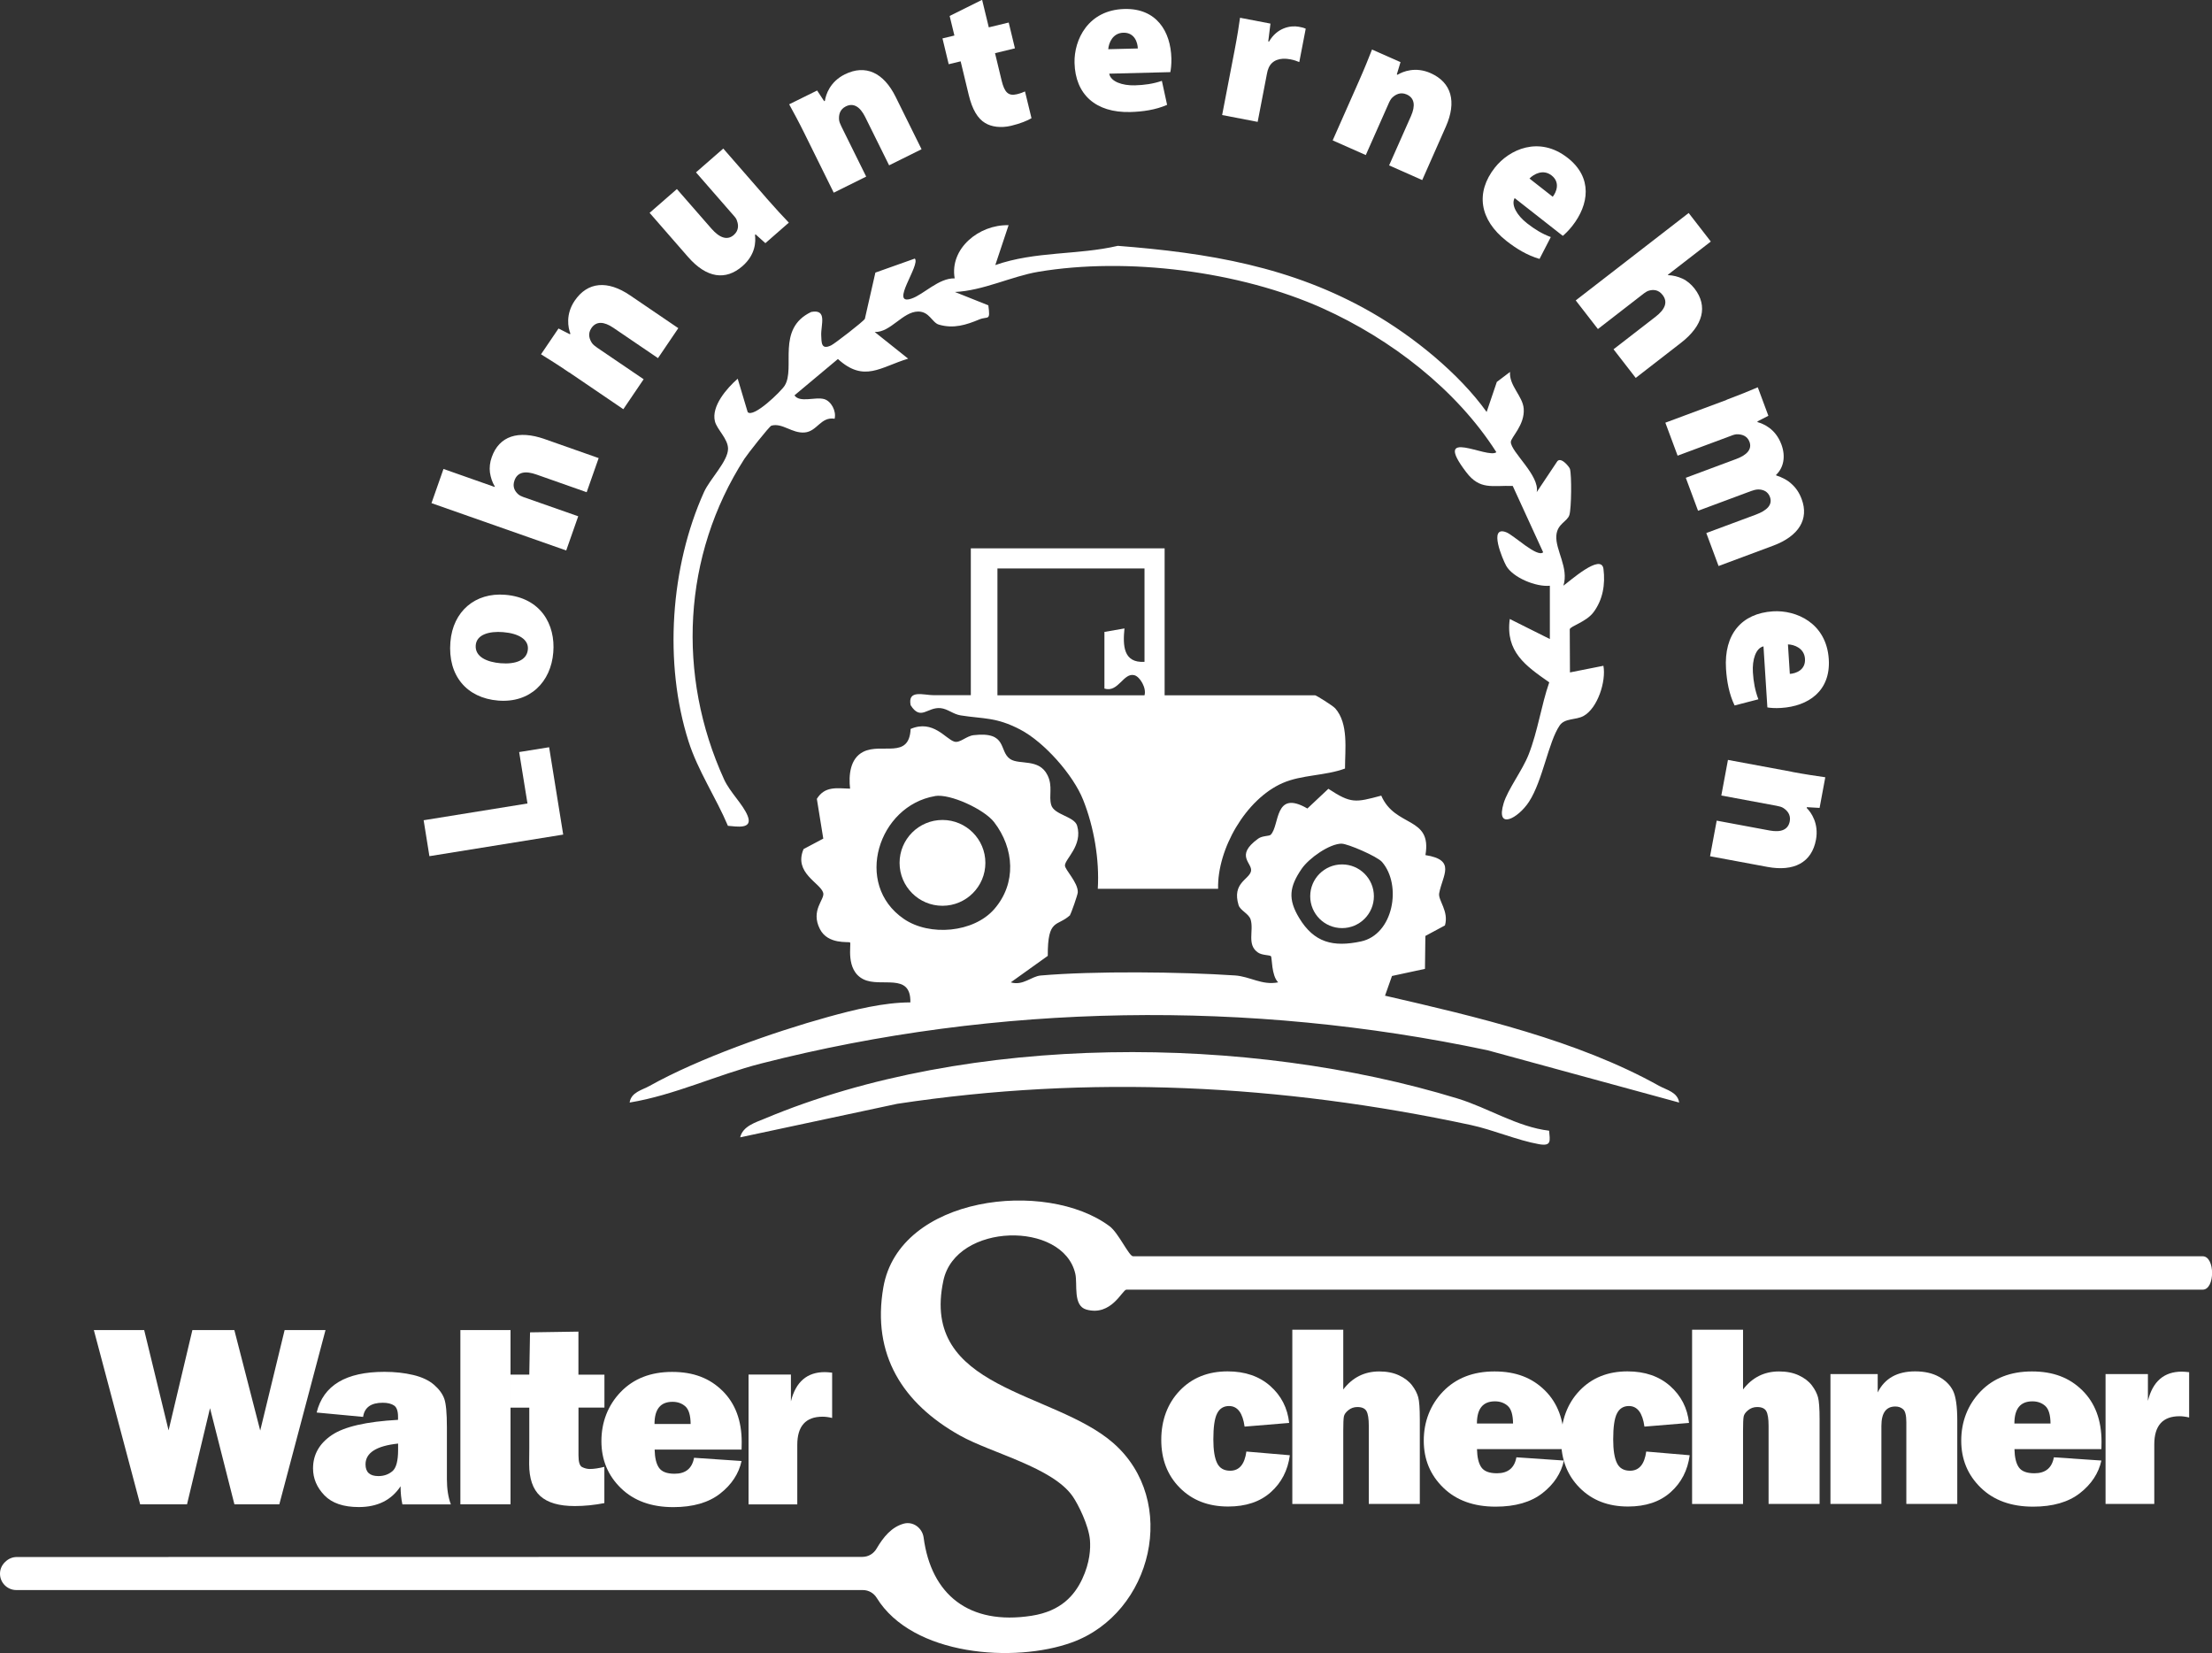
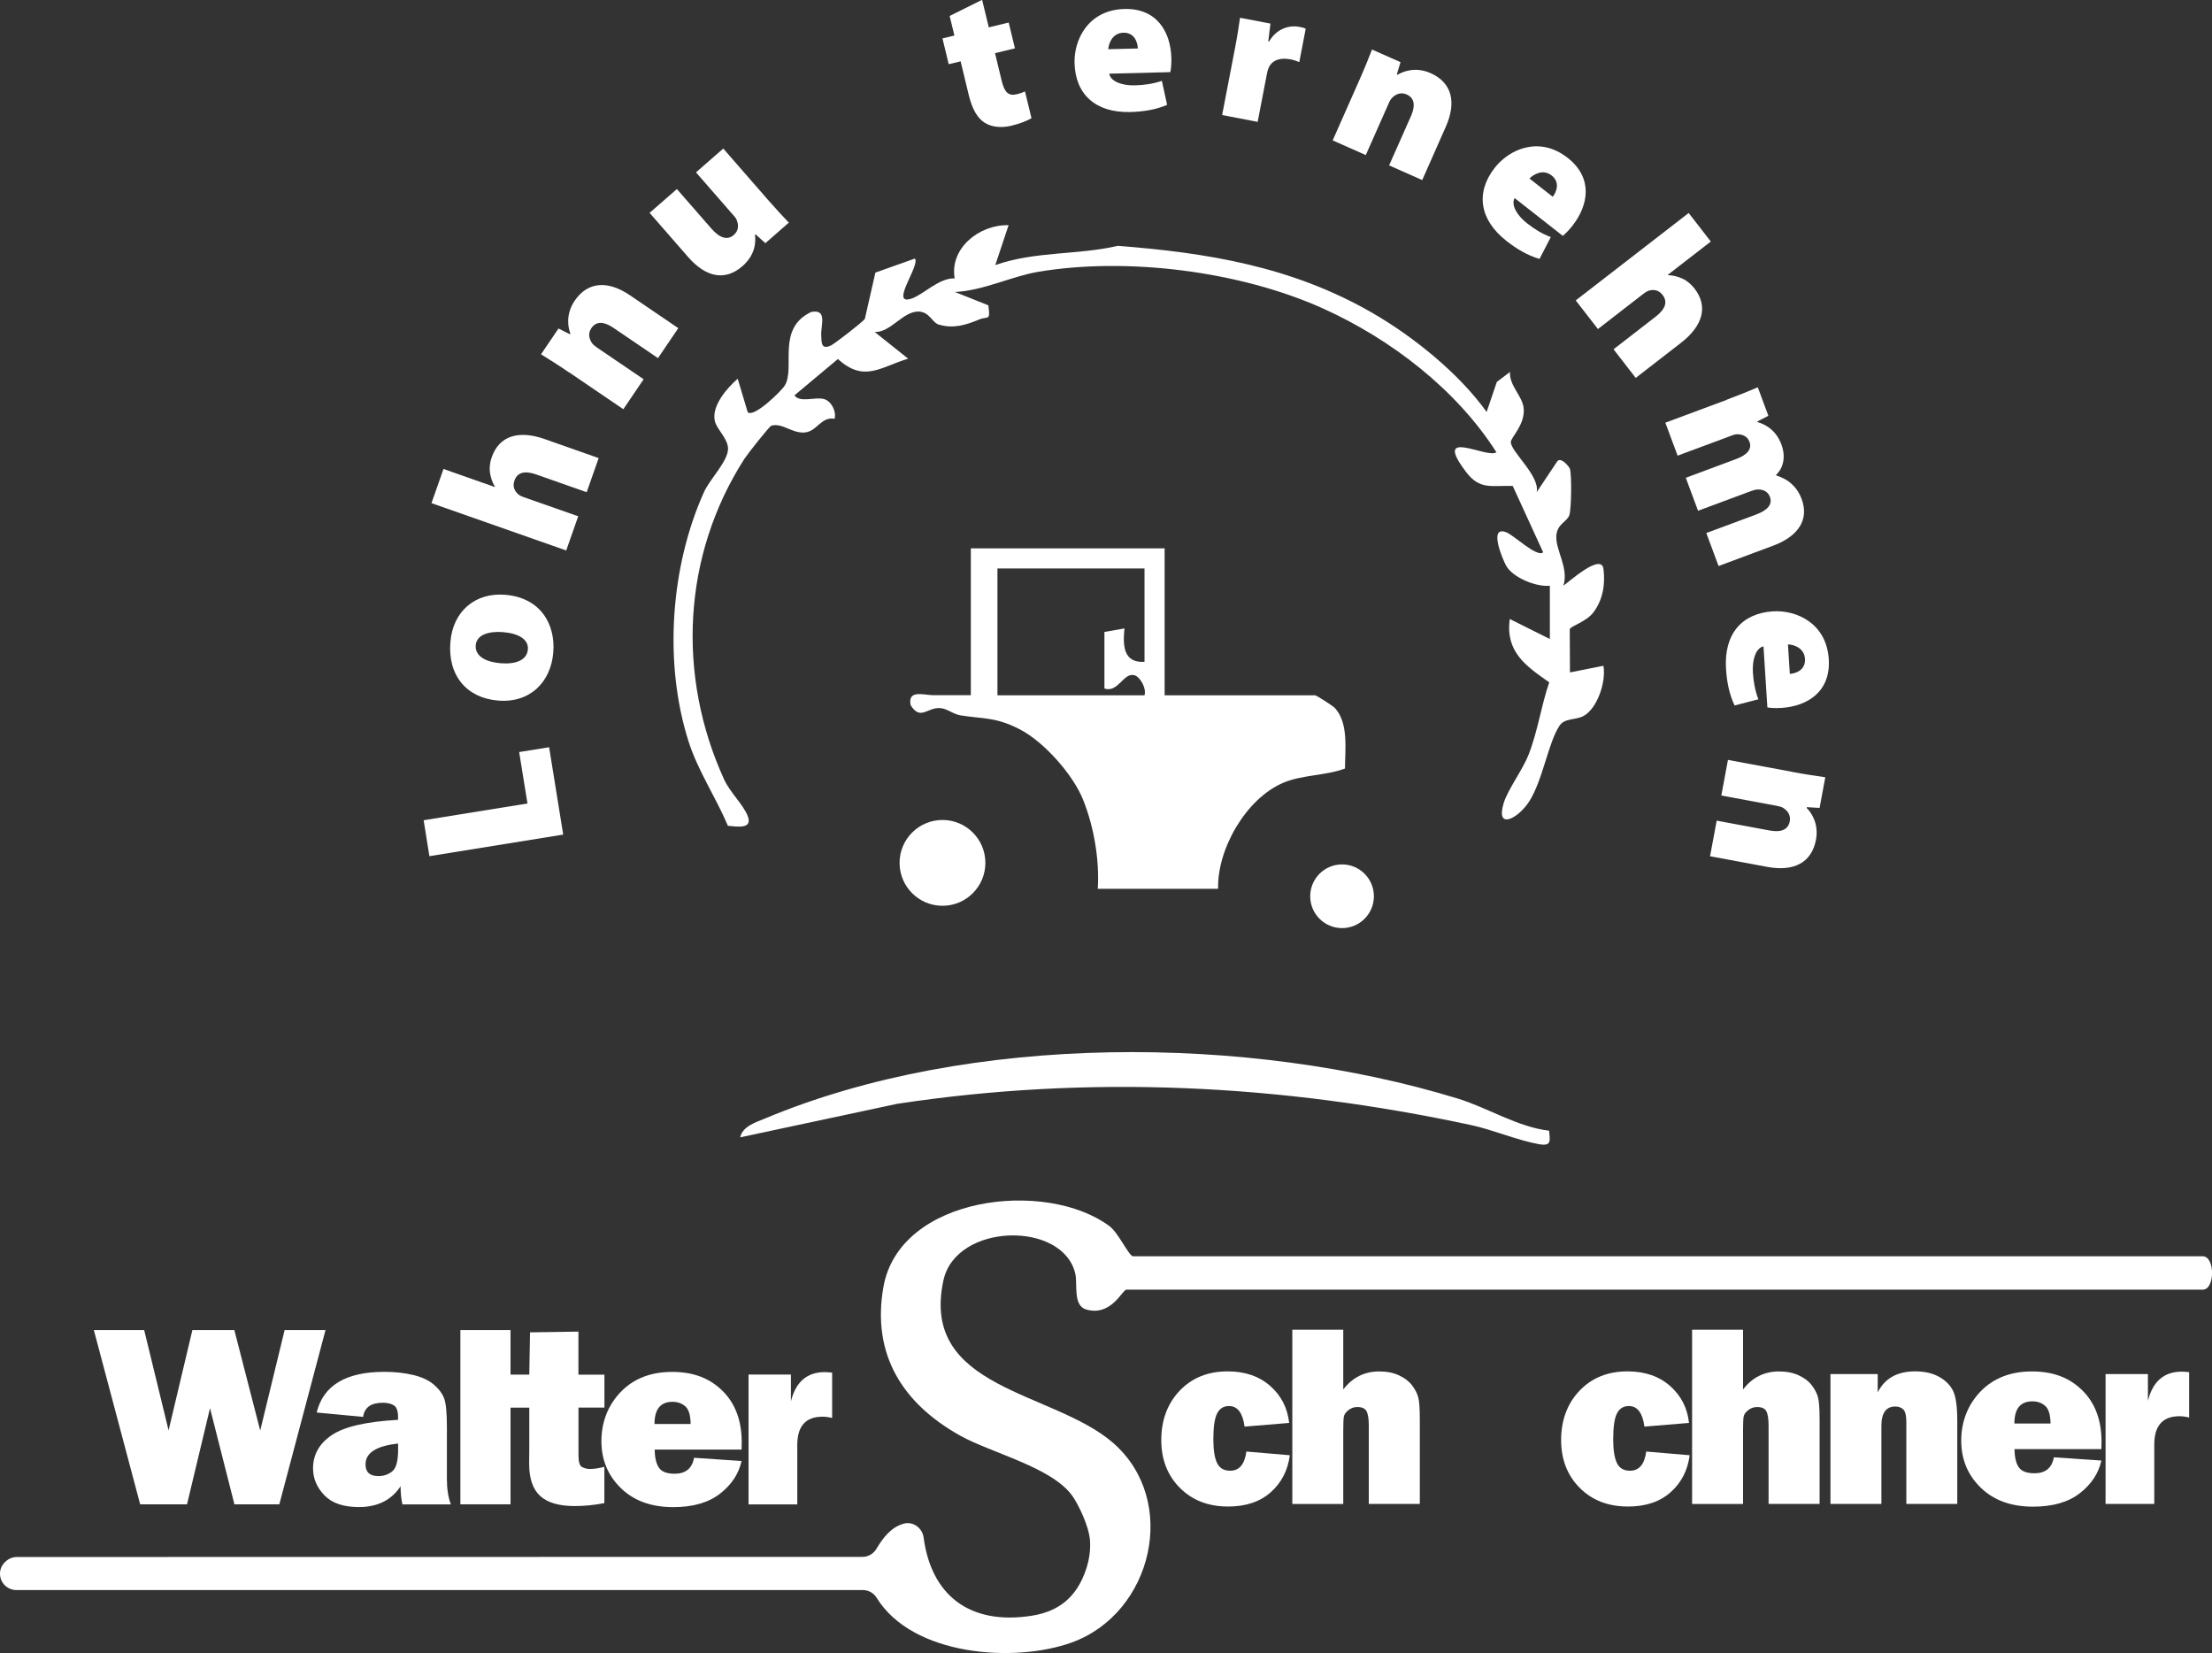
<svg xmlns="http://www.w3.org/2000/svg" id="Ebene_2" viewBox="0 0 329.99 246.57">
  <rect x="0" y="0" width="329.99" height="246.57" fill="#333333" stroke="none" />
  <defs>
    <style>.cls-1{fill:#fff;}</style>
  </defs>
  <g id="Ebene_1-2">
    <path class="cls-1" d="M64.06,127.71l-.86-5.36,15.49-2.5-1.24-7.67,4.47-.72,2.1,13.03-19.96,3.22Z" />
    <path class="cls-1" d="M75.35,88.72c5.35.43,7.53,4.46,7.19,8.59-.35,4.4-3.44,7.58-8.23,7.19-4.67-.38-7.53-3.71-7.12-8.73.37-4.61,3.73-7.41,8.15-7.05ZM74.67,98.93c2.18.18,3.95-.4,4.08-2.08.12-1.44-1.34-2.37-3.71-2.56-2.03-.16-3.94.34-4.07,1.96-.14,1.76,1.75,2.52,3.7,2.68Z" />
    <path class="cls-1" d="M64.37,75.05l1.79-5.1,7.64,2.69.02-.06c-.4-.68-.61-1.33-.73-2.1-.1-.7,0-1.56.27-2.29,1.1-3.14,3.95-4.08,7.88-2.7l8.07,2.84-1.79,5.09-7.5-2.64c-1.64-.58-2.82-.39-3.27.89-.34.96.07,1.61.53,2.03.19.19.54.35.77.43l8.21,2.88-1.79,5.1-20.1-7.06Z" />
    <path class="cls-1" d="M84.92,55.57c-1.61-1.1-3.06-2.01-4.21-2.72l2.61-3.85,1.7.86.07-.1c-.34-.88-.74-2.86.64-4.9,1.94-2.85,4.92-3.08,8.27-.8l7.19,4.89-3.03,4.47-6.65-4.52c-1.41-.96-2.57-1.02-3.29.05-.59.87-.26,1.67.07,2.19.16.25.49.51.81.73l6.92,4.7-3.03,4.47-8.06-5.48Z" />
    <path class="cls-1" d="M114.28,29.49c1.38,1.58,2.53,2.81,3.4,3.72l-3.5,3.06-1.46-1.31-.09.08c.12.97.12,2.92-1.87,4.66-2.49,2.17-5.33,1.82-8.13-1.39l-5.72-6.56,4.07-3.55,5.15,5.9c1.24,1.42,2.39,1.78,3.34.95.77-.67.7-1.53.48-2.09-.05-.24-.2-.46-.4-.69l-5.72-6.56,4.07-3.55,6.39,7.33Z" />
-     <path class="cls-1" d="M120.06,20c-.86-1.75-1.68-3.25-2.33-4.44l4.17-2.06,1.05,1.59.11-.05c.14-.94.76-2.85,2.97-3.95,3.09-1.53,5.8-.26,7.59,3.37l3.86,7.8-4.84,2.4-3.57-7.21c-.76-1.53-1.74-2.15-2.89-1.58-.94.47-1.05,1.32-1.01,1.94.01.3.17.69.34,1.03l3.71,7.5-4.84,2.4-4.32-8.74Z" />
    <path class="cls-1" d="M146.52,0l.99,4.08,2.97-.72.93,3.85-2.97.72.99,4.11c.42,1.72.99,2.32,2.25,2.02.55-.13.95-.29,1.23-.42l.97,3.99c-.56.35-1.69.81-3.03,1.13-1.55.37-2.96.16-3.9-.42-1.09-.66-1.9-1.98-2.43-4.17l-1.21-5.02-1.78.43-.93-3.85,1.78-.43-.71-2.92,4.85-2.41Z" />
    <path class="cls-1" d="M165.48,11c.21,1.17,1.94,1.78,3.82,1.73,1.41-.04,2.72-.22,4.03-.67l.78,3.58c-1.75.76-3.66,1.02-5.49,1.07-5.19.13-8.2-2.64-8.32-7.32-.09-3.45,2.02-7.91,7.45-8.05,4.77-.12,6.9,3.33,7,7.38.02.9-.08,1.68-.16,2.04l-9.12.23ZM169.74,7.23c-.02-.84-.45-2.39-2.16-2.35-1.59.04-2.18,1.53-2.25,2.46l4.41-.11Z" />
    <path class="cls-1" d="M184.17,7.56c.44-2.3.65-3.69.82-4.91l4.54.87-.33,2.66.12.02c1.19-2.06,3.19-2.44,4.43-2.21.47.09.68.13,1.04.29l-.96,4.98c-.37-.16-.77-.3-1.33-.41-1.56-.3-2.75.14-3.24,1.27-.11.25-.2.54-.26.9l-1.38,7.16-5.3-1.02,1.85-9.61Z" />
    <path class="cls-1" d="M202.76,12.02c.79-1.78,1.43-3.37,1.92-4.63l4.25,1.88-.55,1.83.11.05c.81-.49,2.68-1.24,4.93-.24,3.15,1.4,3.91,4.29,2.27,7.99l-3.52,7.96-4.94-2.19,3.26-7.35c.69-1.56.54-2.71-.64-3.23-.96-.42-1.69.04-2.14.46-.22.2-.42.57-.57.93l-3.39,7.65-4.94-2.19,3.95-8.92Z" />
-     <path class="cls-1" d="M225.96,29.54c-.58,1.03.36,2.61,1.85,3.77,1.11.87,2.24,1.57,3.54,2.05l-1.68,3.26c-1.84-.53-3.48-1.54-4.92-2.67-4.08-3.2-4.64-7.26-1.75-10.94,2.13-2.71,6.6-4.81,10.87-1.46,3.75,2.94,3.19,6.96.69,10.15-.56.71-1.13,1.25-1.42,1.48l-7.18-5.63ZM231.64,29.35c.52-.66,1.17-2.13-.17-3.18-1.25-.98-2.65-.21-3.3.46l3.47,2.72Z" />
+     <path class="cls-1" d="M225.96,29.54c-.58,1.03.36,2.61,1.85,3.77,1.11.87,2.24,1.57,3.54,2.05l-1.68,3.26c-1.84-.53-3.48-1.54-4.92-2.67-4.08-3.2-4.64-7.26-1.75-10.94,2.13-2.71,6.6-4.81,10.87-1.46,3.75,2.94,3.19,6.96.69,10.15-.56.71-1.13,1.25-1.42,1.48l-7.18-5.63M231.64,29.35c.52-.66,1.17-2.13-.17-3.18-1.25-.98-2.65-.21-3.3.46l3.47,2.72Z" />
    <path class="cls-1" d="M251.91,31.76l3.31,4.27-6.41,4.96.04.05c.79.04,1.45.21,2.16.53.65.3,1.3.85,1.78,1.47,2.04,2.63,1.29,5.53-2.01,8.09l-6.76,5.24-3.31-4.27,6.29-4.87c1.38-1.07,1.86-2.16,1.03-3.23-.62-.81-1.39-.82-1.99-.66-.26.05-.59.27-.78.41l-6.88,5.33-3.31-4.27,16.85-13.04Z" />
    <path class="cls-1" d="M257.58,59.63c1.83-.68,3.41-1.33,4.65-1.86l1.58,4.25-1.64.84.04.11c.86.25,2.66.96,3.54,3.32.66,1.77.36,3.45-.8,4.56l.02.06c.91.3,1.71.71,2.34,1.31.63.57,1.13,1.31,1.47,2.24,1.11,2.98-.42,5.5-4.24,6.93l-8.16,3.04-1.83-4.92,7.4-2.75c1.72-.64,2.51-1.51,2.09-2.64-.3-.82-1.03-1.12-1.76-1.11-.32,0-.78.13-1.06.24l-7.9,2.94-1.83-4.92,7.54-2.81c1.55-.58,2.38-1.43,1.96-2.56-.35-.93-1.18-1.1-1.73-1.12-.36-.03-.73.11-1.06.24l-7.93,2.95-1.83-4.92,9.14-3.4Z" />
    <path class="cls-1" d="M263.09,96.41c-1.16.25-1.71,2-1.59,3.89.09,1.41.32,2.71.82,4.01l-3.55.92c-.83-1.72-1.16-3.62-1.28-5.45-.33-5.18,2.33-8.29,7-8.59,3.44-.22,7.98,1.72,8.33,7.14.3,4.76-3.07,7.02-7.11,7.27-.9.06-1.68-.01-2.05-.08l-.58-9.1ZM267.01,100.52c.84-.05,2.37-.54,2.26-2.25-.1-1.59-1.61-2.12-2.54-2.15l.28,4.4Z" />
    <path class="cls-1" d="M267.35,115.14c1.92.36,3.61.61,4.95.8l-.85,4.57-1.9-.11-.02.12c.67.67,1.83,2.32,1.38,4.74-.63,3.39-3.27,4.79-7.25,4.05l-8.55-1.59.99-5.31,7.9,1.47c1.68.31,2.76-.1,3-1.37.19-1.03-.43-1.64-.95-1.98-.24-.17-.65-.27-1.03-.34l-8.23-1.53.99-5.31,9.59,1.78Z" />
    <path class="cls-1" d="M231.1,168.65c.12,1.51.41,2.36-1.52,2.02-3.21-.57-6.87-2.15-10.12-2.85-28.43-6.1-56.95-7.52-85.62-3.17l-23.42,5c.39-1.67,2.29-2.22,3.68-2.8,30.56-12.82,72.15-12.54,103.35-2.99,4.57,1.4,8.91,4.24,13.65,4.8Z" />
-     <path class="cls-1" d="M159.67,136.48c-1.94,1.82-3.39.4-3.36,6.1l-5.52,3.95c1.8.55,3.08-.9,4.46-1.02,7.91-.69,20.96-.55,28.98-.01,2.26.15,4.04,1.51,6.45,1.03-1.03-1.03-.89-3.72-1.08-3.9-.21-.2-1.28-.11-1.92-.54-1.72-1.16-.61-3.24-1.1-4.91-.26-.9-1.56-1.35-1.81-2.18-.99-3.29,1.53-3.78,1.85-5.02s-2.5-2.29,1.07-4.88c.63-.46,1.64-.36,1.87-.58,1.38-1.35.48-6.83,5.48-3.92l3.13-2.94c3.39,2.22,4.01,2.06,7.89,1.02,2.08,4.8,7.6,3.05,6.59,8.87,4.65.73,2.54,3.01,2.05,5.7-.19,1.03,1.48,2.68.86,4.79l-2.92,1.57-.06,4.91-4.92,1.06-1.04,2.94c13.51,3.11,28.72,6.65,40.89,13.45,1.12.62,2.76.93,2.99,2.49l-28.59-7.8c-35.53-7.52-73.07-7.05-108.38,1.98-6.53,1.67-12.91,4.72-19.6,5.82.23-1.56,1.88-1.86,2.99-2.49,7.31-4.09,18.48-8.03,26.61-10.28,3.92-1.08,8.27-2.16,12.28-2.17.11-4.55-4.41-2.15-7.01-3.45-2.74-1.37-1.76-5.28-1.99-5.49-.19-.17-3.29.36-4.49-1.99-1.45-2.82.76-4.42.49-5.41-.41-1.49-4.46-2.96-2.93-6.53l2.94-1.56-.96-5.93c1.19-1.91,2.9-1.59,4.96-1.52-.23-1.98-.02-4.5,1.97-5.5,2.75-1.38,6.85,1.18,7.06-3.41,3.38-1.44,5.23,1.53,6.54,1.9.82.23,1.76-.84,2.86-.97,5.11-.59,3.72,2.4,5.45,3.56,1.37.92,4.31-.14,5.57,2.41.83,1.68.16,3.05.55,4.43.41,1.5,3.46,1.7,3.87,3.11.86,2.95-1.82,4.96-1.82,5.93,0,.64,1.94,2.5,1.92,3.98,0,.37-1.03,3.26-1.16,3.39ZM139.48,118.75c-8.43,1.43-12.21,13.14-4.64,18.32,3.84,2.63,10.42,2.06,13.49-1.47,3.34-3.84,2.99-9.05-.03-12.97-1.49-1.92-6.57-4.27-8.82-3.89ZM200.16,125.84c-1.84.01-4.89,2.17-5.98,3.76-1.84,2.69-2.07,4.52-.36,7.34,2.21,3.65,5.04,4.38,9.21,3.49,4.84-1.03,6.14-8.38,3.15-11.85-.72-.84-5.16-2.74-6.02-2.73Z" />
    <path class="cls-1" d="M173.74,81.8v21.91h22.44c.18,0,2.67,1.56,3.02,1.96,2,2.28,1.45,6.1,1.45,8.97-2.98,1.1-6.44.91-9.3,2.16-5.51,2.4-9.78,9.87-9.63,15.78h-17.95c.26-4.34-.56-9.19-2.18-13.26-1.49-3.75-5.82-8.64-9.42-10.51s-5.39-1.55-8.86-2.1c-1.12-.18-1.93-.97-2.98-1.08-2-.2-2.96,1.95-4.48-.44-.47-2.4,1.96-1.48,3.49-1.49,1.83-.02,3.67.01,5.49,0v-21.91h28.92ZM170.74,84.79h-21.94v18.92h21.94c.32-1.07-.67-2.76-1.5-2.99-1.64-.45-2.41,2.65-4.48,1.99v-8.45s2.99-.52,2.99-.52c-.25,2.51-.2,5.18,2.99,4.98v-13.94Z" />
    <path class="cls-1" d="M0,234.73h0c0-.65.27-1.26.73-1.71l.09-.08c.45-.44,1.06-.69,1.69-.69l126.15-.02c.87,0,1.66-.47,2.1-1.22,1.04-1.77,2.24-3.22,4.04-3.73,1.4-.4,2.8.63,2.99,2.08,1.12,8.46,6.73,13.12,16.12,11.65,4.42-.69,6.4-3.09,7.52-5.44,1.19-2.52,1.27-4.63,1.17-5.86-.19-2.2-1.76-5.32-2.55-6.47-2.98-4.36-12.11-6.47-16.82-9.1-8.55-4.78-13.2-12.06-11.45-22.12,2.37-13.67,24.29-16.18,33.75-9.11,1.34,1,2.89,4.48,3.5,4.48h159.57c1.87,0,1.87,4.98,0,4.98h-160.56c-.61,0-2.23,4.01-5.97,2.97-2.04-.57-1.3-3.78-1.65-5.33-1.8-7.94-17.82-7.65-19.68.99-3.52,16.32,16.39,16.44,25.33,24.24,9.86,8.61,5.88,25.38-6.16,29.75-8.55,3.1-23.79,2.03-29.13-6.66-.44-.71-1.21-1.15-2.05-1.15H2.42C1.08,237.17-.01,236.07,0,234.73Z" />
    <path class="cls-1" d="M48.56,198.4l-6.89,25.99h-6.7l-3.64-14.34-3.43,14.34h-6.99l-6.91-25.99h7.51l3.64,14.96,3.55-14.96h6.26l3.86,14.99,3.64-14.99h6.11Z" />
    <path class="cls-1" d="M67.27,224.4h-7.24c-.18-.83-.27-1.73-.27-2.7-1.37,2.07-3.45,3.1-6.23,3.1-2.29,0-4-.58-5.13-1.75s-1.7-2.51-1.7-4.02c0-2.04.93-3.7,2.79-4.96,1.86-1.26,5.16-2.02,9.89-2.28v-.44c0-.85-.19-1.42-.58-1.69s-.96-.42-1.7-.42c-1.75,0-2.73.7-2.93,2.11l-6.93-.65c.99-4.05,4.36-6.07,10.11-6.07,1.56,0,3,.16,4.3.47s2.34.8,3.1,1.46,1.27,1.36,1.53,2.09c.26.74.39,2.15.39,4.25v7.73c0,1.47.2,2.73.59,3.77ZM59.39,215.33c-3.24.34-4.86,1.38-4.86,3.1,0,1.17.64,1.75,1.92,1.75.81,0,1.5-.24,2.08-.72s.86-1.55.86-3.2v-.93Z" />
    <path class="cls-1" d="M76.16,198.4v25.99h-7.48v-25.99h7.48Z" />
    <path class="cls-1" d="M90.17,205.03v4.93h-3.87v7.14c0,.98.18,1.56.55,1.74s.75.28,1.14.28c.61,0,1.33-.11,2.17-.32v5.41c-1.5.29-2.97.44-4.42.44-2.34,0-4.05-.5-5.15-1.5-1.1-1-1.65-2.6-1.65-4.8l.02-2.27v-6.11h-2.89v-4.93h2.89l.11-6.3,7.22-.11v6.42h3.87Z" />
    <path class="cls-1" d="M103.55,217.45l7.08.48c-.42,1.9-1.49,3.53-3.21,4.87-1.72,1.34-4.05,2.01-6.98,2.01-3.26,0-5.87-.94-7.81-2.83-1.94-1.89-2.91-4.22-2.91-7.02s.96-5.34,2.88-7.33,4.48-2.99,7.67-2.99,5.6.94,7.51,2.82,2.87,4.44,2.87,7.67c0,.27,0,.63-.02,1.1h-12.97c.03,1.22.24,2.12.65,2.71.41.59,1.18.89,2.32.89,1.65,0,2.62-.79,2.91-2.38ZM103.03,212.42c-.01-1.31-.28-2.19-.79-2.64s-1.15-.68-1.91-.68c-1.8,0-2.69,1.1-2.69,3.31h5.39Z" />
    <path class="cls-1" d="M118.94,224.4h-7.27v-19.37h6.32v4c.72-2.91,2.41-4.36,5.05-4.36.27,0,.63.03,1.1.08v6.76c-.53-.13-1.01-.19-1.43-.19-2.51,0-3.77,1.4-3.77,4.21v8.87Z" />
    <path class="cls-1" d="M185.95,216.52l6.47.55c-.3,2.26-1.25,4.1-2.85,5.52-1.59,1.42-3.71,2.13-6.35,2.13-2.96,0-5.36-.93-7.21-2.79-1.85-1.86-2.77-4.24-2.77-7.15s.92-5.42,2.75-7.34c1.83-1.92,4.22-2.88,7.15-2.88,2.6,0,4.72.73,6.36,2.18s2.58,3.29,2.82,5.51l-6.65.55c-.28-2.04-1.05-3.07-2.32-3.07-.81,0-1.41.37-1.78,1.11-.38.74-.56,2.03-.56,3.88,0,1.59.19,2.76.56,3.52.37.76,1.02,1.14,1.95,1.14,1.36,0,2.16-.96,2.42-2.88Z" />
    <path class="cls-1" d="M211.8,224.33h-7.6v-11.65c0-1.07-.12-1.8-.35-2.2-.23-.4-.69-.6-1.35-.6-.52,0-.97.16-1.35.47-.39.31-.61.63-.67.96s-.09,1.02-.09,2.08v10.95h-7.6v-25.99h7.6v8.91c1.37-1.79,3.16-2.69,5.37-2.69,1.12,0,2.1.19,2.94.58.84.39,1.49.89,1.95,1.49s.76,1.2.92,1.77.24,1.68.24,3.31v12.61Z" />
-     <path class="cls-1" d="M226.23,217.38l7.08.48c-.42,1.9-1.49,3.53-3.21,4.87-1.72,1.34-4.05,2.01-6.98,2.01-3.26,0-5.87-.94-7.81-2.83-1.94-1.89-2.91-4.22-2.91-7.02s.96-5.34,2.88-7.33,4.48-2.99,7.67-2.99,5.6.94,7.51,2.82,2.87,4.44,2.87,7.67c0,.27,0,.63-.02,1.1h-12.97c.03,1.22.24,2.12.65,2.71.41.59,1.18.89,2.32.89,1.65,0,2.62-.79,2.91-2.38ZM225.72,212.35c-.01-1.31-.28-2.19-.79-2.64s-1.15-.68-1.91-.68c-1.8,0-2.69,1.1-2.69,3.31h5.39Z" />
    <path class="cls-1" d="M245.6,216.52l6.47.55c-.3,2.26-1.25,4.1-2.85,5.52-1.59,1.42-3.71,2.13-6.35,2.13-2.96,0-5.36-.93-7.21-2.79-1.85-1.86-2.77-4.24-2.77-7.15s.92-5.42,2.75-7.34c1.83-1.92,4.22-2.88,7.15-2.88,2.6,0,4.72.73,6.36,2.18s2.58,3.29,2.82,5.51l-6.65.55c-.28-2.04-1.05-3.07-2.32-3.07-.81,0-1.41.37-1.78,1.11-.38.74-.56,2.03-.56,3.88,0,1.59.19,2.76.56,3.52.37.76,1.02,1.14,1.95,1.14,1.36,0,2.16-.96,2.42-2.88Z" />
    <path class="cls-1" d="M271.44,224.33h-7.6v-11.65c0-1.07-.12-1.8-.35-2.2-.23-.4-.69-.6-1.35-.6-.52,0-.97.16-1.35.47-.39.31-.61.63-.67.96s-.09,1.02-.09,2.08v10.95h-7.6v-25.99h7.6v8.91c1.37-1.79,3.16-2.69,5.37-2.69,1.12,0,2.1.19,2.94.58.84.39,1.49.89,1.95,1.49s.76,1.2.92,1.77.24,1.68.24,3.31v12.61Z" />
    <path class="cls-1" d="M291.99,224.33h-7.6v-12.19c0-1-.16-1.64-.47-1.92-.31-.28-.7-.42-1.17-.42-1.38,0-2.08.96-2.08,2.89v11.64h-7.6v-19.37h7.05v2.74c1.04-2.09,2.9-3.14,5.58-3.14,1.41,0,2.6.27,3.57.81.97.54,1.67,1.24,2.09,2.09.42.86.63,2.35.63,4.47v12.4Z" />
    <path class="cls-1" d="M306.41,217.38l7.08.48c-.42,1.9-1.49,3.53-3.21,4.87-1.72,1.34-4.05,2.01-6.98,2.01-3.26,0-5.87-.94-7.81-2.83-1.94-1.89-2.91-4.22-2.91-7.02s.96-5.34,2.88-7.33,4.48-2.99,7.67-2.99,5.6.94,7.51,2.82,2.87,4.44,2.87,7.67c0,.27,0,.63-.02,1.1h-12.97c.03,1.22.24,2.12.65,2.71.41.59,1.18.89,2.32.89,1.65,0,2.62-.79,2.91-2.38ZM305.9,212.35c-.01-1.31-.28-2.19-.79-2.64s-1.15-.68-1.91-.68c-1.8,0-2.69,1.1-2.69,3.31h5.39Z" />
    <path class="cls-1" d="M321.38,224.33h-7.27v-19.37h6.32v4c.72-2.91,2.41-4.36,5.05-4.36.27,0,.63.03,1.1.08v6.76c-.53-.13-1.01-.19-1.43-.19-2.51,0-3.77,1.4-3.77,4.21v8.87Z" />
    <path class="cls-1" d="M150.47,33.57l-1.99,5.97c6-2.1,12.29-1.47,18.28-2.87,13.39,1.04,25.95,3.08,37.93,9.98,6.15,3.54,12.97,9.04,17.09,14.8l1.52-4.48,1.97-1.49c-.16,2.04,1.9,3.61,2.04,5.47.19,2.45-1.92,4.28-1.92,4.99.02,1.48,4.35,5.01,3.86,7.47l2.99-4.48c.52-.98,1.88.7,1.97,1.02.27.99.22,5.83-.08,6.85s-1.81,1.29-1.95,3.08c-.17,2.16,1.9,4.83,1.05,7.48.87-.59,5.67-4.94,5.98-2.49.29,2.3-.09,4.6-1.5,6.47-1.09,1.45-3.47,2.06-3.53,2.53l.03,6.43,4.99-.99c.43,2.3-.86,6.34-2.97,7.49-1.15.63-2.79.29-3.56,1.42-1.68,2.46-2.52,8.22-4.57,11.37-1.62,2.49-5.02,4.32-3.78.21.62-2.05,2.79-4.88,3.72-7.24,1.39-3.55,1.89-7.37,3.08-10.78-3.52-2.46-6.56-4.56-5.89-9.45l5.98,2.99v-7.95c-2.06.21-5.51-1.21-6.51-2.97-.53-.95-2.71-6.08.02-5,1.14.45,4.61,3.82,5.49,2.98l-4.54-9.9c-3.1-.08-4.9.63-6.93-2.04-5.25-6.89,3.21-1.92,4.49-2.99-5.96-9.36-15.76-16.89-25.89-21.45-12.38-5.57-29.22-7.68-42.44-5.46-3.98.67-8.27,2.83-12.45,3.01l4.99,1.99c.33,2.44-.04,1.57-1.35,2.11-1.93.8-3.81,1.42-6.03.77-1.02-.3-1.4-1.96-3.09-1.95-2.31.01-4.11,3.14-6.48,3.05l4.99,3.98c-4.14,1.24-6.56,3.61-10.48.05l-6.48,5.42c.79,1.16,3.1.18,4.43.56,1.04.3,1.84,1.77,1.56,2.93-2.08-.34-2.6,1.9-4.48,2.05s-3.32-1.47-4.95-1.02c-.31.09-3.58,4.25-4.03,4.95-9.25,14.42-10.11,32.3-3.03,47.82.9,1.96,2.83,3.71,3.52,5.45.81,2.05-1.66,1.57-2.95,1.47-1.77-4.2-4.48-8.21-5.87-12.58-3.72-11.67-2.72-26.08,2.31-37.22.88-1.94,3.57-4.58,3.58-6.44,0-1.5-1.66-2.88-1.96-4.1-.55-2.23,1.73-4.89,3.4-6.35l1.49,4.98c.87.92,4.99-3.1,5.52-3.95,1.65-2.65-1.32-8.49,3.96-10.99,2.45-.46,1.42,1.93,1.49,3.49.05,1.08-.02,2.22,1.49,1.49.53-.26,4.76-3.52,5.02-3.95l1.57-6.9,5.88-2.09c.91.9-3.86,7.09-.5,5.97,1.81-.6,4.07-3.09,6.45-3.02-.78-4.47,3.65-8.04,8.01-7.93Z" />
    <circle class="cls-1" cx="140.6" cy="128.71" r="6.4" />
    <circle class="cls-1" cx="200.21" cy="133.69" r="4.75" />
  </g>
</svg>